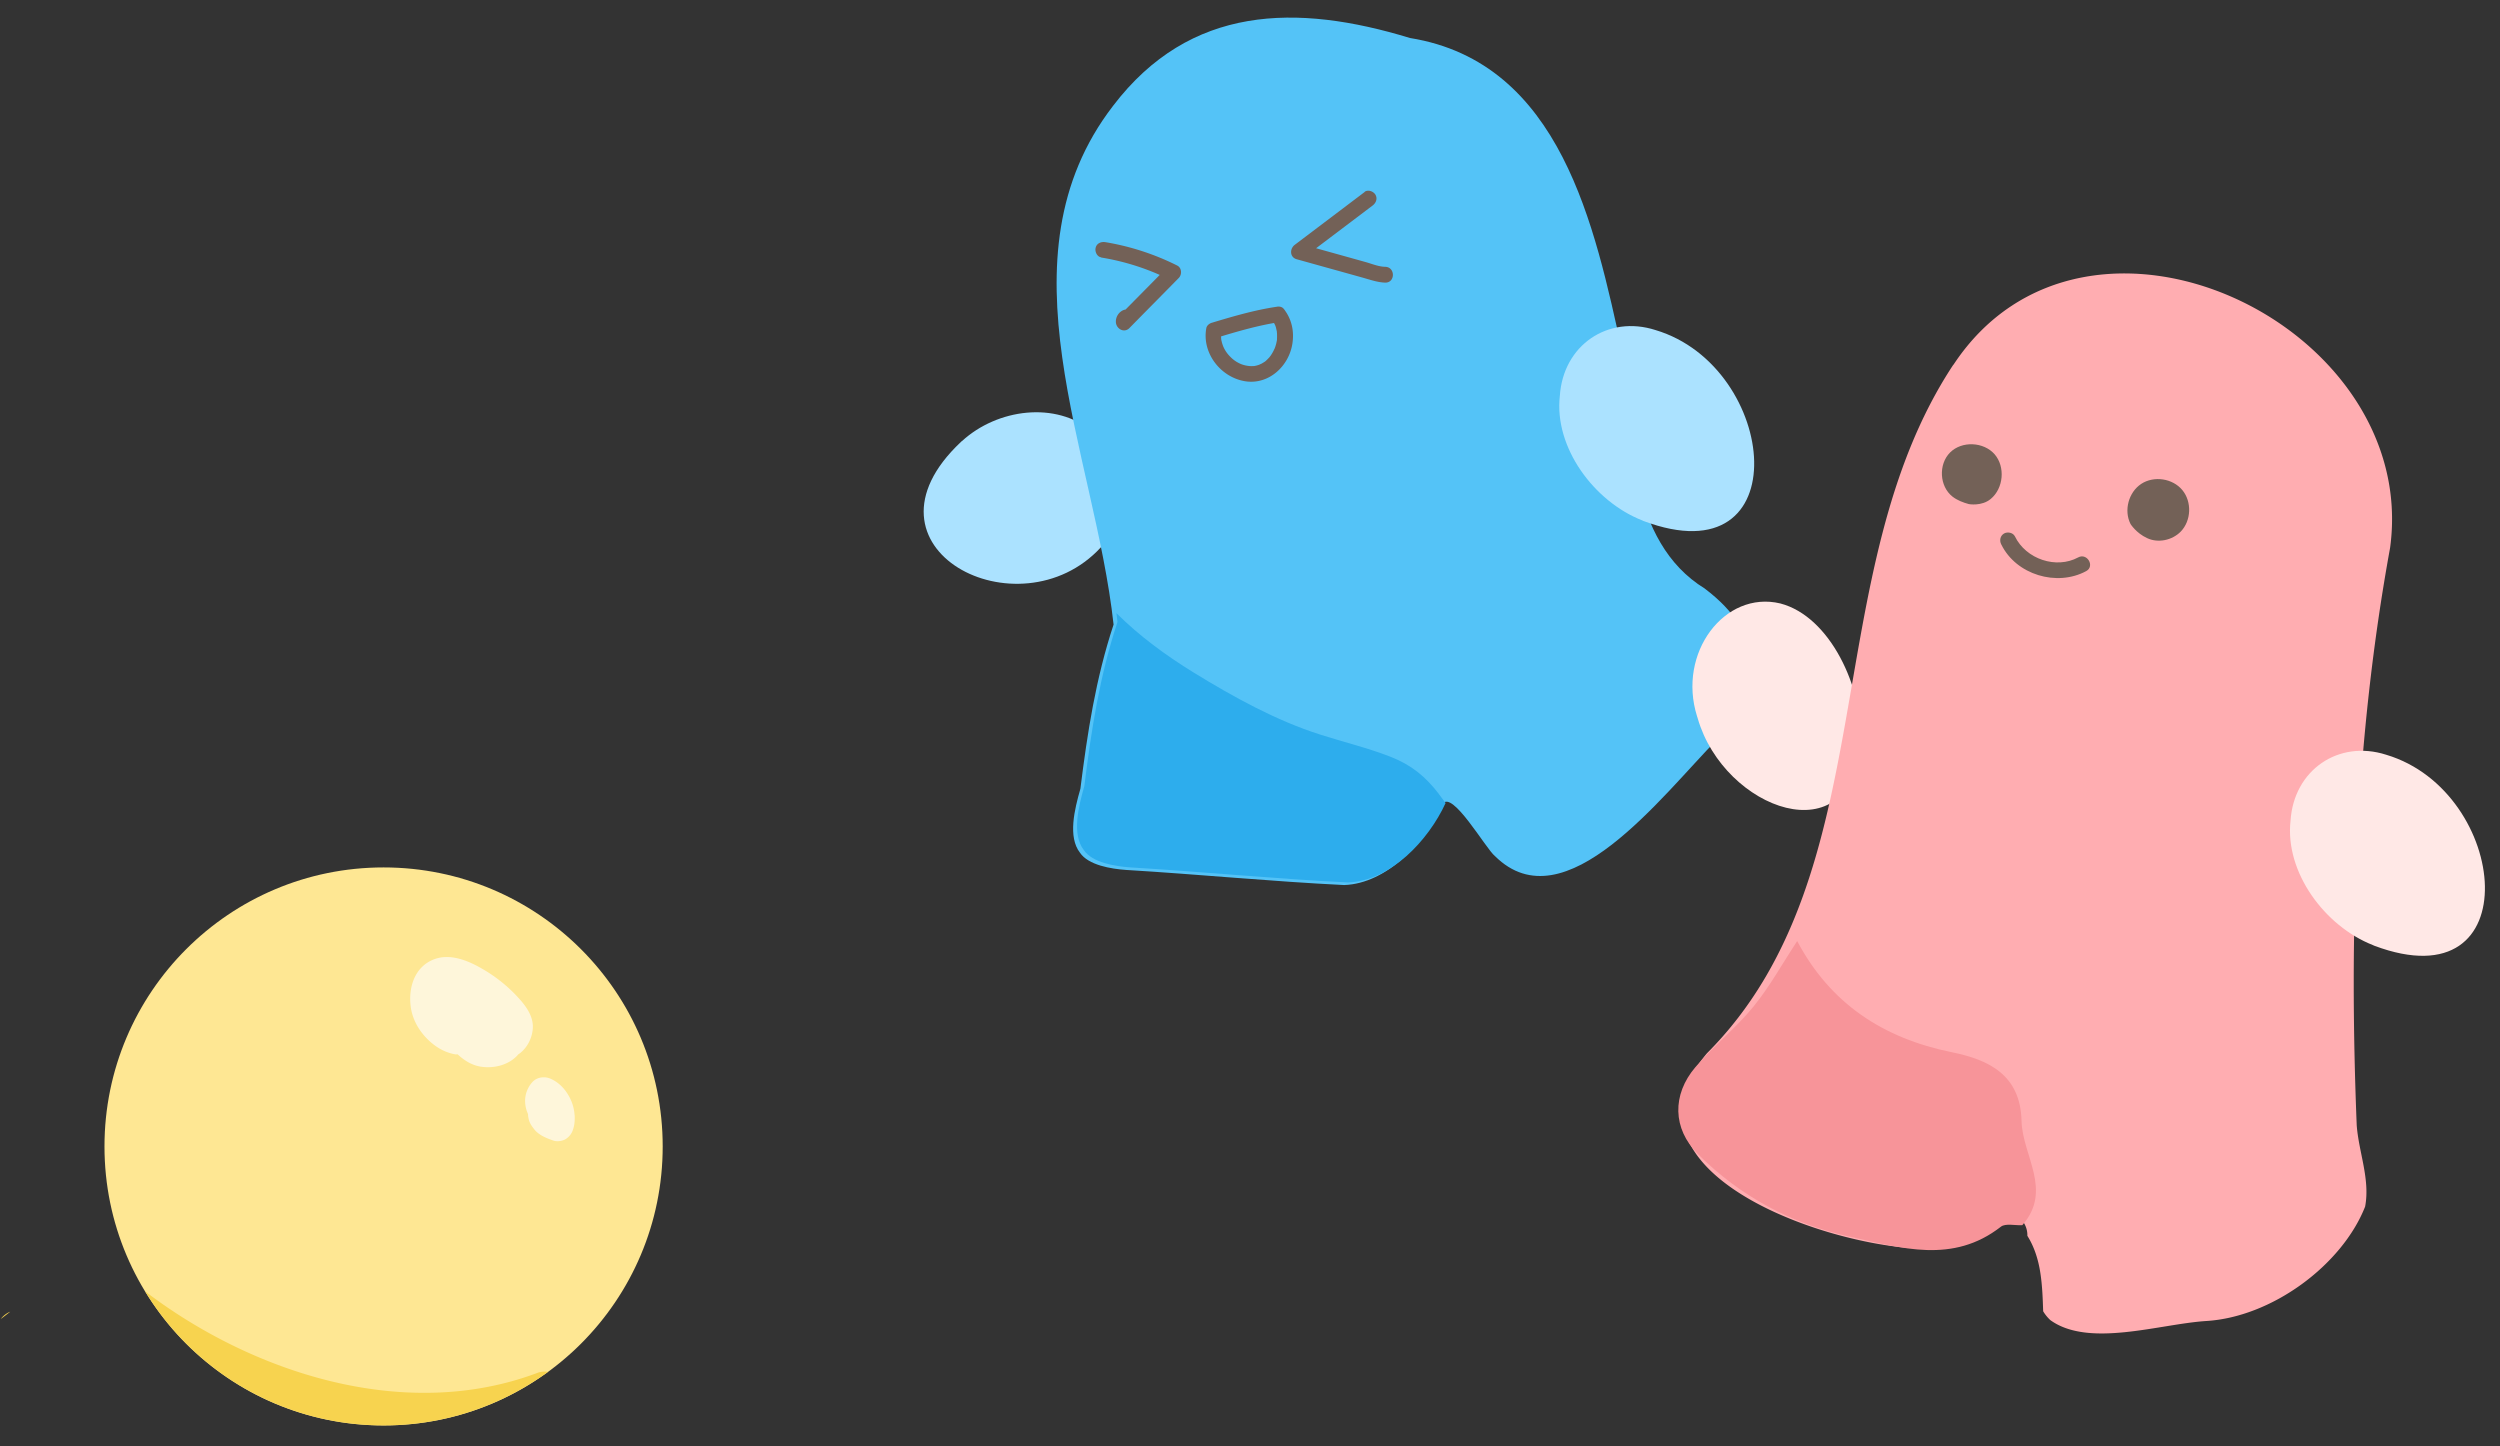
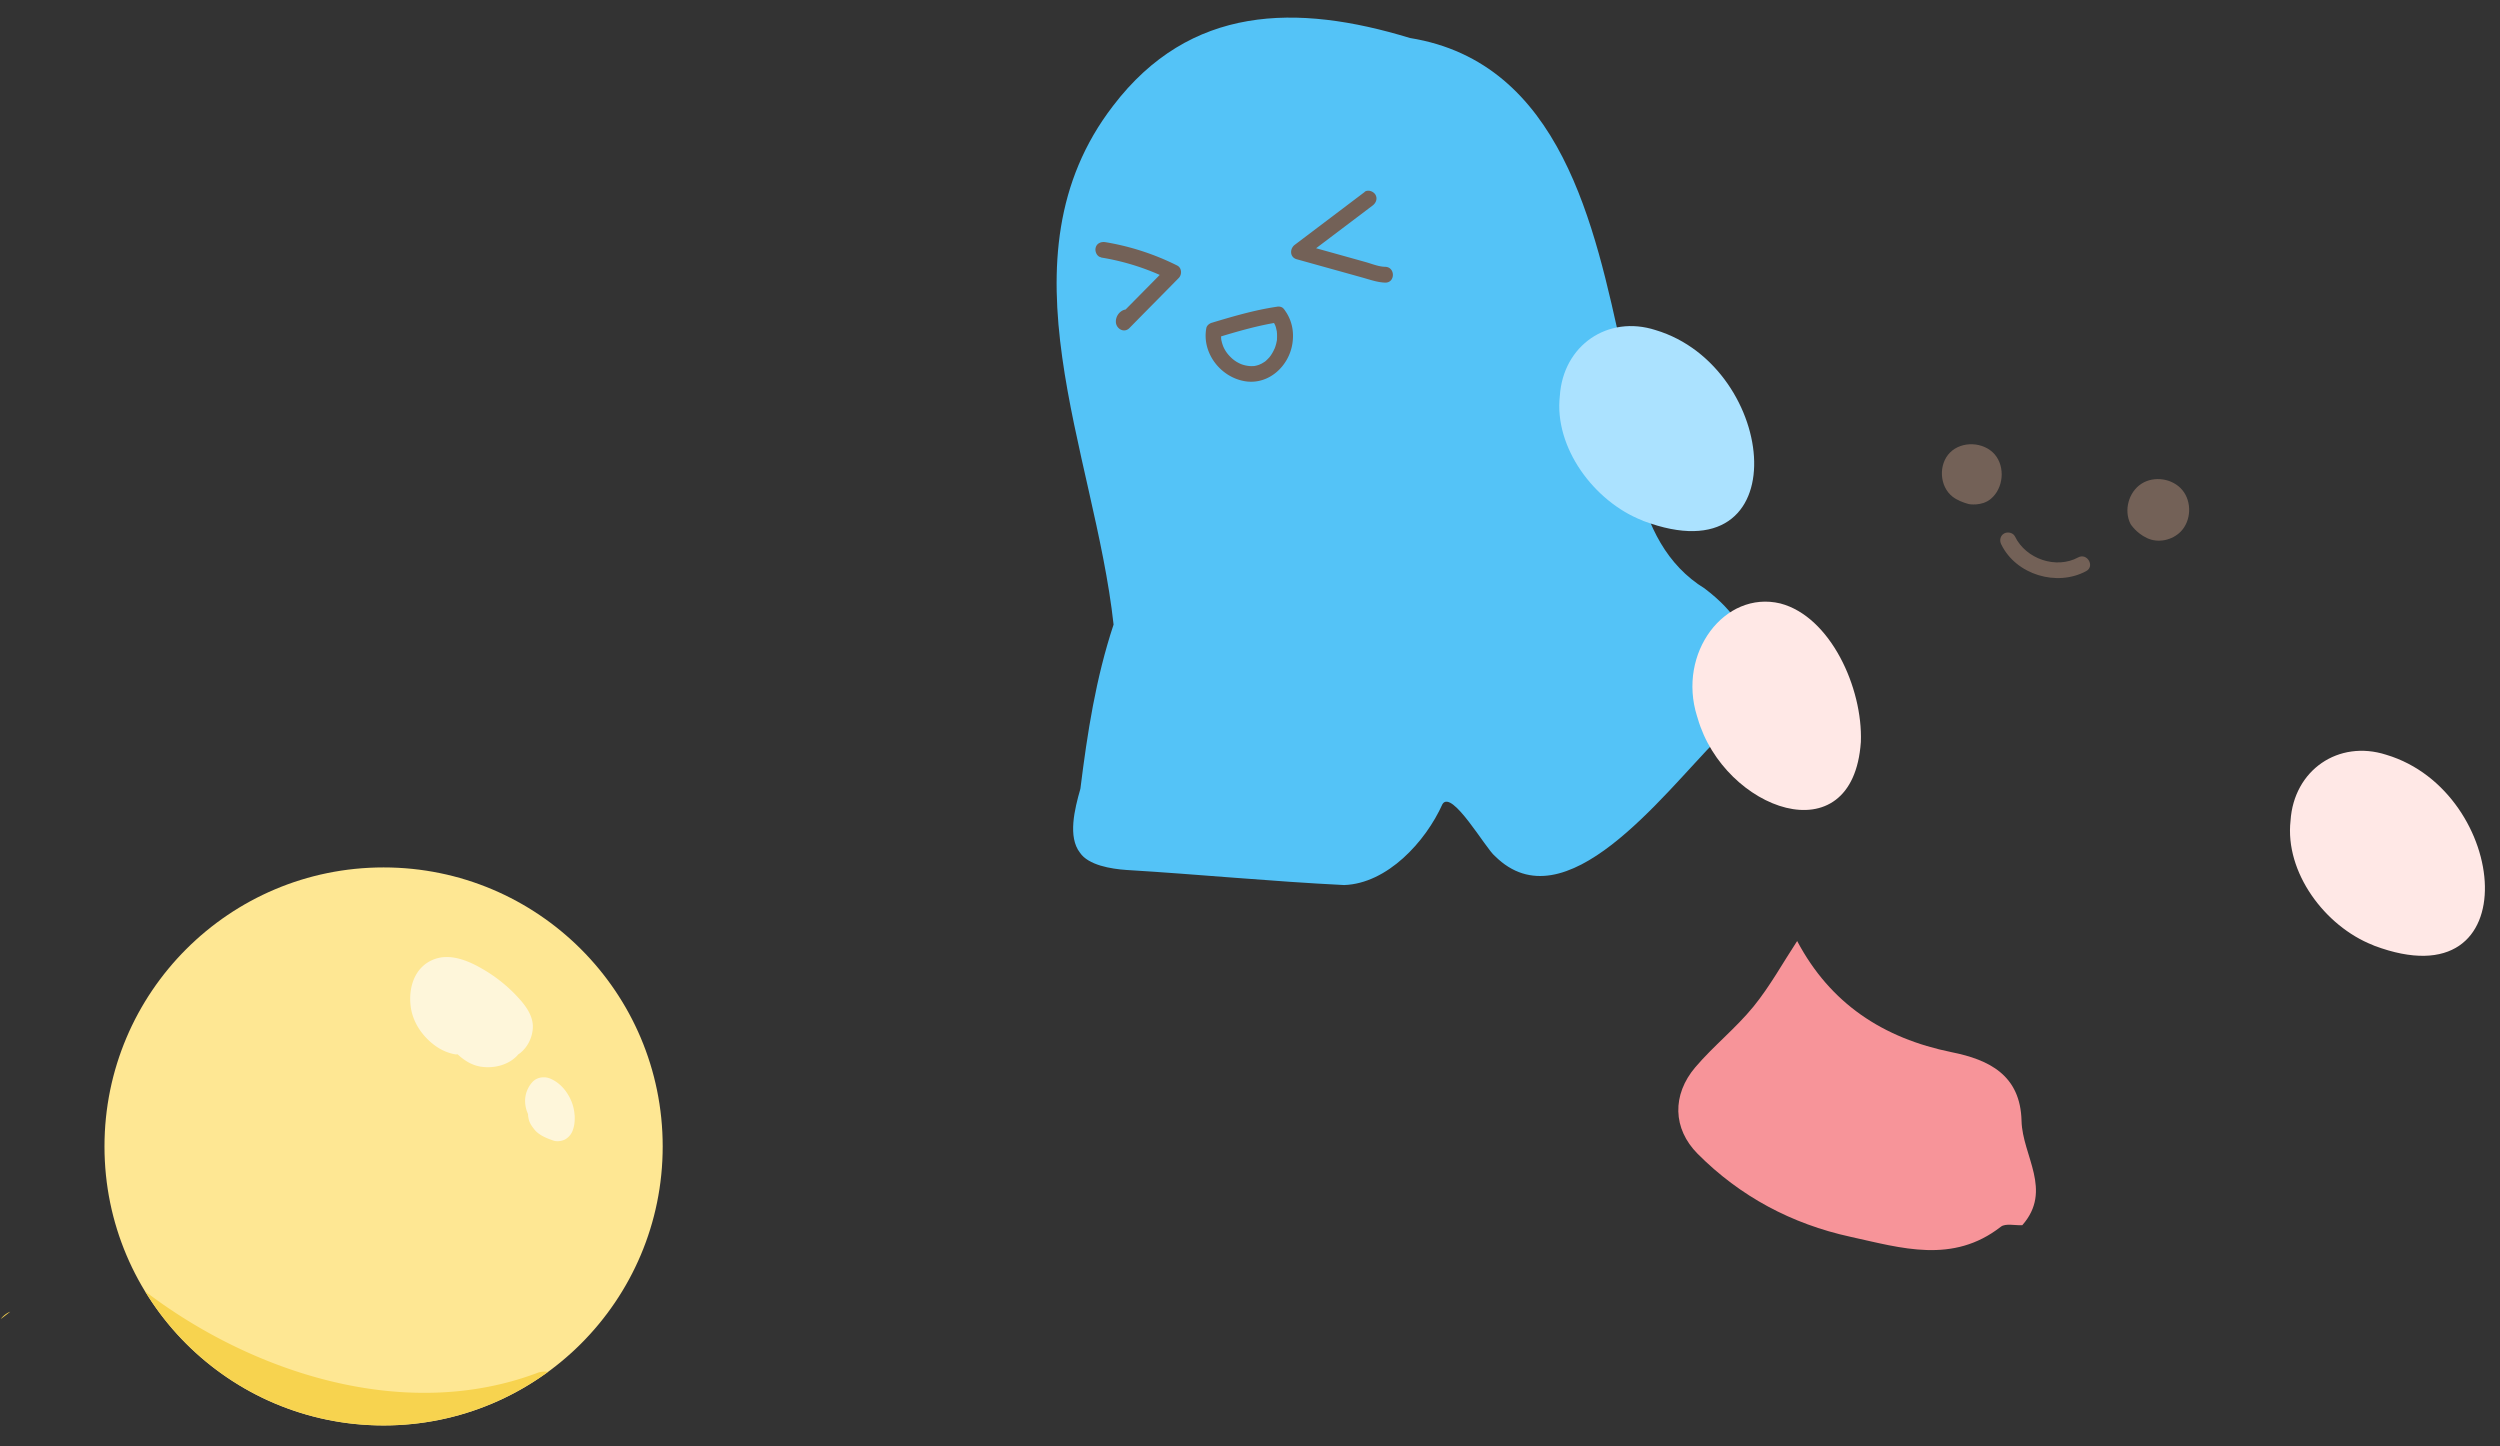
<svg xmlns="http://www.w3.org/2000/svg" width="102" height="59" fill="none">
  <rect width="100%" height="100%" fill="#333333" stroke="none" />
-   <path fill="#ABE2FF" d="M39.25 17.995c1.44-1.319 3.829-1.637 5.32-.387 1.517 1.143 1.667 3.351.343 4.726-3.338 3.617-10.295.021-5.71-4.3l.042-.04z" />
  <path fill="#54C3F7" d="M69.561 24.017c-3.137-1.92-3.06-6.4-3.377-9.679C65.066 9.252 63.7 2.546 57.524 1.55 52.906.14 48.553.196 45.412 4.32c-4.783 6.217-.752 14.1.022 21.162-.727 2.2-1.066 4.394-1.354 6.701-.236.825-.52 1.964-.017 2.608.34.507 1.263.661 1.9.704 2.977.18 5.908.469 8.877.615 1.758-.06 3.322-1.762 4.014-3.304.386-.61 1.77 1.83 2.14 2.122 2.853 2.836 6.82-2.478 9.067-4.76 2.08-1.984 1.942-4.304-.503-6.151z" />
-   <path fill="#2DADED" d="M58.708 32.396c-.55-.718-1.13-1.19-1.976-1.52-.933-.366-1.913-.598-2.862-.903-1.814-.576-3.554-1.542-5.17-2.534-1.13-.696-2.213-1.487-3.15-2.423q.021.18.044.36c-.727 2.2-1.066 4.395-1.354 6.702-.236.825-.52 1.963-.017 2.608.34.507 1.263.661 1.899.704 2.978.18 5.909.468 8.878.614 1.732-.06 3.279-1.714 3.98-3.239q-.135-.184-.276-.37z" />
  <path fill="#ABE2FF" d="M66.997 21.23c-1.96-.769-3.593-2.973-3.356-5.073.133-2.07 1.96-3.317 3.906-2.69 5.036 1.508 5.857 10.177-.494 7.789z" />
  <path fill="#736157" d="M51.912 13.07c-.03-.039.025.043.038.06q.034.05.06.107.014.026.026.056a.737.737 0 0 1 .034.12q.014.06.026.116c.009.065 0 .013 0 0q-.001.031.005.06.006.124 0 .241c0 .022 0 .039-.005.06 0-.013.013-.056 0 .005l-.025.12c-.022.077-.043.159-.078.232.022-.056-.026.051-.03.06l-.051.095-.065.103c-.004.004-.043.055-.021.03s-.035.038-.03.038a3 3 0 0 1-.16.16c-.004.003-.055.042-.025.02.03-.02-.022.014-.03.018a2 2 0 0 1-.116.069c-.018.008-.112.047-.06.03a1.21 1.21 0 0 1-.236.065c-.01 0-.04.003 0 0q-.052.001-.108.003c-.142 0-.327-.038-.451-.094a1.3 1.3 0 0 1-.426-.3 1.3 1.3 0 0 1-.288-.439c-.017-.052-.034-.099-.047-.15-.004-.022-.009-.048-.017-.069v-.034q.001.032-.005 0a1 1 0 0 1-.004-.16c0-.064.009-.098.013-.128l-.223.223c.855-.258 1.736-.52 2.62-.649.173-.025.267-.244.224-.395-.051-.184-.223-.249-.395-.223-.885.133-1.762.39-2.621.649-.103.03-.207.115-.224.223-.189 1.027.61 2.036 1.633 2.17.941.12 1.736-.636 1.878-1.534.082-.516-.026-1.014-.352-1.427-.108-.137-.344-.111-.456 0-.133.134-.107.318 0 .456zM55.68 7.832l-2.854 2.157c-.21.159-.21.506.078.588.605.168 1.216.34 1.821.507l.877.245c.292.082.602.193.915.202.417.008.417-.636 0-.645-.27-.004-.55-.124-.812-.197l-.876-.245-1.758-.49.077.589 2.854-2.157c.137-.103.21-.279.116-.442-.082-.138-.301-.22-.443-.116zM44.927 10.507a9.8 9.8 0 0 1 2.776.89l-.064-.507c-.67.683-1.345 1.361-2.016 2.045l.55.227c0-.06-.008-.056-.034.018-.047.055-.047.072.004.038.16-.069.198-.305.116-.442-.094-.164-.28-.185-.442-.116a.51.51 0 0 0-.288.498c.025.266.34.442.55.228.67-.683 1.345-1.362 2.015-2.045.138-.142.125-.413-.064-.507a10.3 10.3 0 0 0-2.931-.954c-.172-.026-.348.043-.395.224-.043.154.051.37.223.395z" />
  <path fill="#FFE8E6" d="M69.24 29.225c-.816-2.59 1.13-5.146 3.395-4.605 2.046.533 3.373 3.45 3.288 5.653-.327 4.713-5.587 2.763-6.657-.966z" />
-   <path fill="#FFADB1" d="M79.696 14.88c-5.621 8.514-2.72 20.736-10.052 28.094-3.785 4.485 3.77 7.527 8.135 7.935.494-.572 1.053-1.151 1.74-1.478.417-.202.868-.344 1.341-.322.503.021.984.185 1.401.464.297.202.46.507.456.833v.017c.283.447.45.98.532 1.53.078.515.095 1.03.112 1.546a1.6 1.6 0 0 0 .297.365c1.568 1.126 4.408.168 6.325.035 2.699-.15 5.573-2.281 6.514-4.67.211-1.108-.262-2.22-.343-3.32-.318-7.926-.06-15.758 1.362-23.559 1.25-9.137-12.436-15.628-17.816-7.466z" />
  <path fill="#FFE8E6" d="M96.81 38.558c-1.959-.769-3.592-2.972-3.356-5.073.134-2.07 1.96-3.317 3.907-2.69 5.036 1.508 5.857 10.177-.495 7.789z" />
  <path fill="#F79499" d="M73.322 38.39c1.353 2.557 3.506 3.97 6.312 4.541 1.513.305 2.802.928 2.845 2.806.034 1.417 1.285 2.826.03 4.252-.296.013-.683-.085-.872.06-1.964 1.534-4.065.868-6.136.413-2.398-.524-4.504-1.645-6.236-3.385-1.022-1.027-1.052-2.41-.094-3.536.739-.867 1.654-1.593 2.372-2.474.674-.83 1.194-1.779 1.783-2.676z" />
  <path fill="#736157" d="M81.653 22.214c.602 1.237 2.27 1.735 3.464 1.087.365-.198.038-.756-.327-.559-.894.486-2.131.073-2.582-.859-.078-.154-.301-.197-.443-.116-.159.095-.193.284-.116.443zM79.563 18.462c-.481.481-.438 1.379.099 1.8.193.15.43.24.666.305 0 0 .524.099.894-.21.524-.434.601-1.31.159-1.822-.447-.511-1.337-.554-1.818-.073M87.363 19.742c-.516.34-.718 1.082-.438 1.636 0 0 .223.366.674.576.452.215 1.027.09 1.376-.266.43-.443.46-1.216.064-1.693-.395-.477-1.156-.593-1.676-.253" />
  <path fill="#FEE793" d="M15.65 58.159c6.29 0 11.388-5.097 11.388-11.384 0-6.288-5.099-11.384-11.388-11.384S4.263 40.487 4.263 46.775c0 6.287 5.098 11.384 11.387 11.384" />
  <path fill="#FEF6DA" d="M21.737 41.976c.035-.43-.193-.803-.455-1.117a6.1 6.1 0 0 0-1.607-1.332c-.576-.335-1.307-.64-1.969-.386-.799.305-1.057 1.172-.945 1.954.09.64.486 1.199.997 1.572.236.172.52.297.808.349.039.008.069 0 .107 0 .263.249.572.442.933.502.554.09 1.181-.069 1.547-.507.026-.017.051-.03.077-.051.297-.245.477-.606.507-.988zM23.444 45.51a1.8 1.8 0 0 0-.142-.605c-.155-.361-.425-.696-.787-.868a.7.7 0 0 0-.412-.078.6.6 0 0 0-.37.177 1.15 1.15 0 0 0-.309.781c0 .18.043.37.12.538q.001.092.022.184c.034.176.137.322.25.46.193.228.493.344.768.438.146.052.37.017.499-.064a.7.7 0 0 0 .296-.387c.056-.163.073-.33.069-.498v-.082z" />
  <path fill="#F7D34F" d="M15.65 58.156c2.506 0 4.822-.812 6.704-2.182a.8.8 0 0 0-.425.039c-5.423 2.04-11.65-.005-16.007-3.325a11.38 11.38 0 0 0 9.729 5.468M.03 53.816q.198-.147.39-.3a.9.9 0 0 0-.39.3" />
</svg>